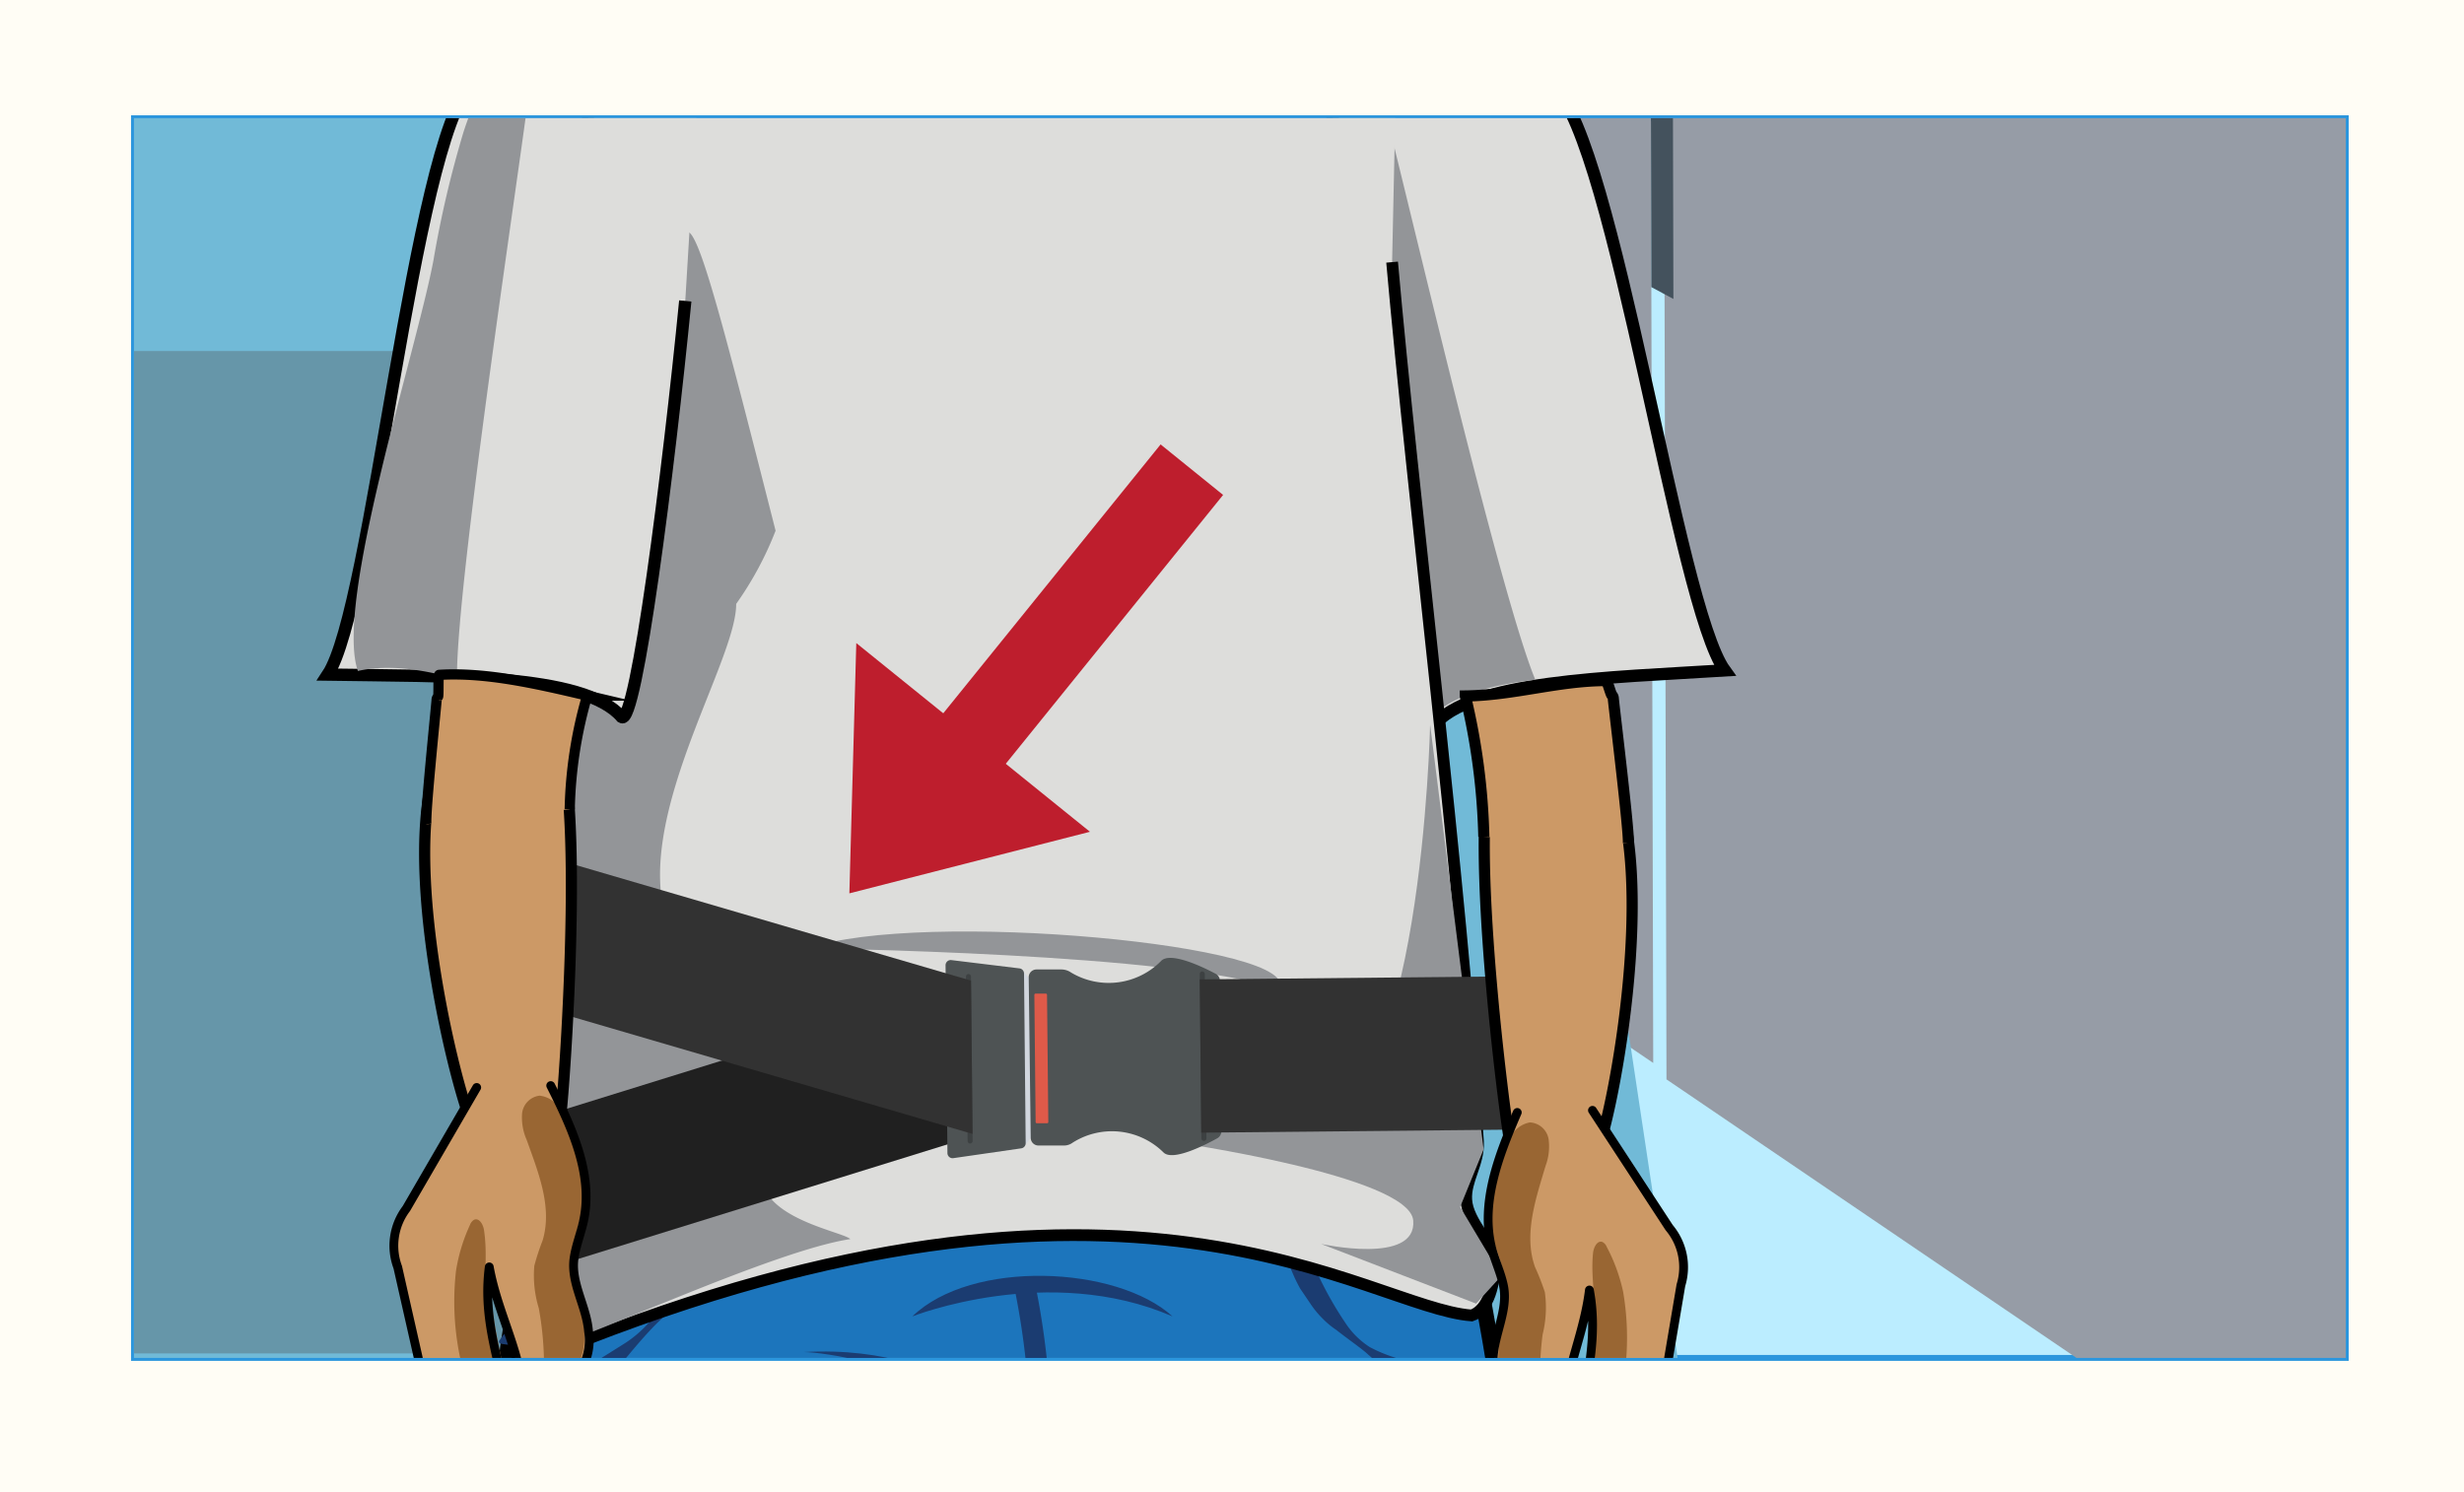
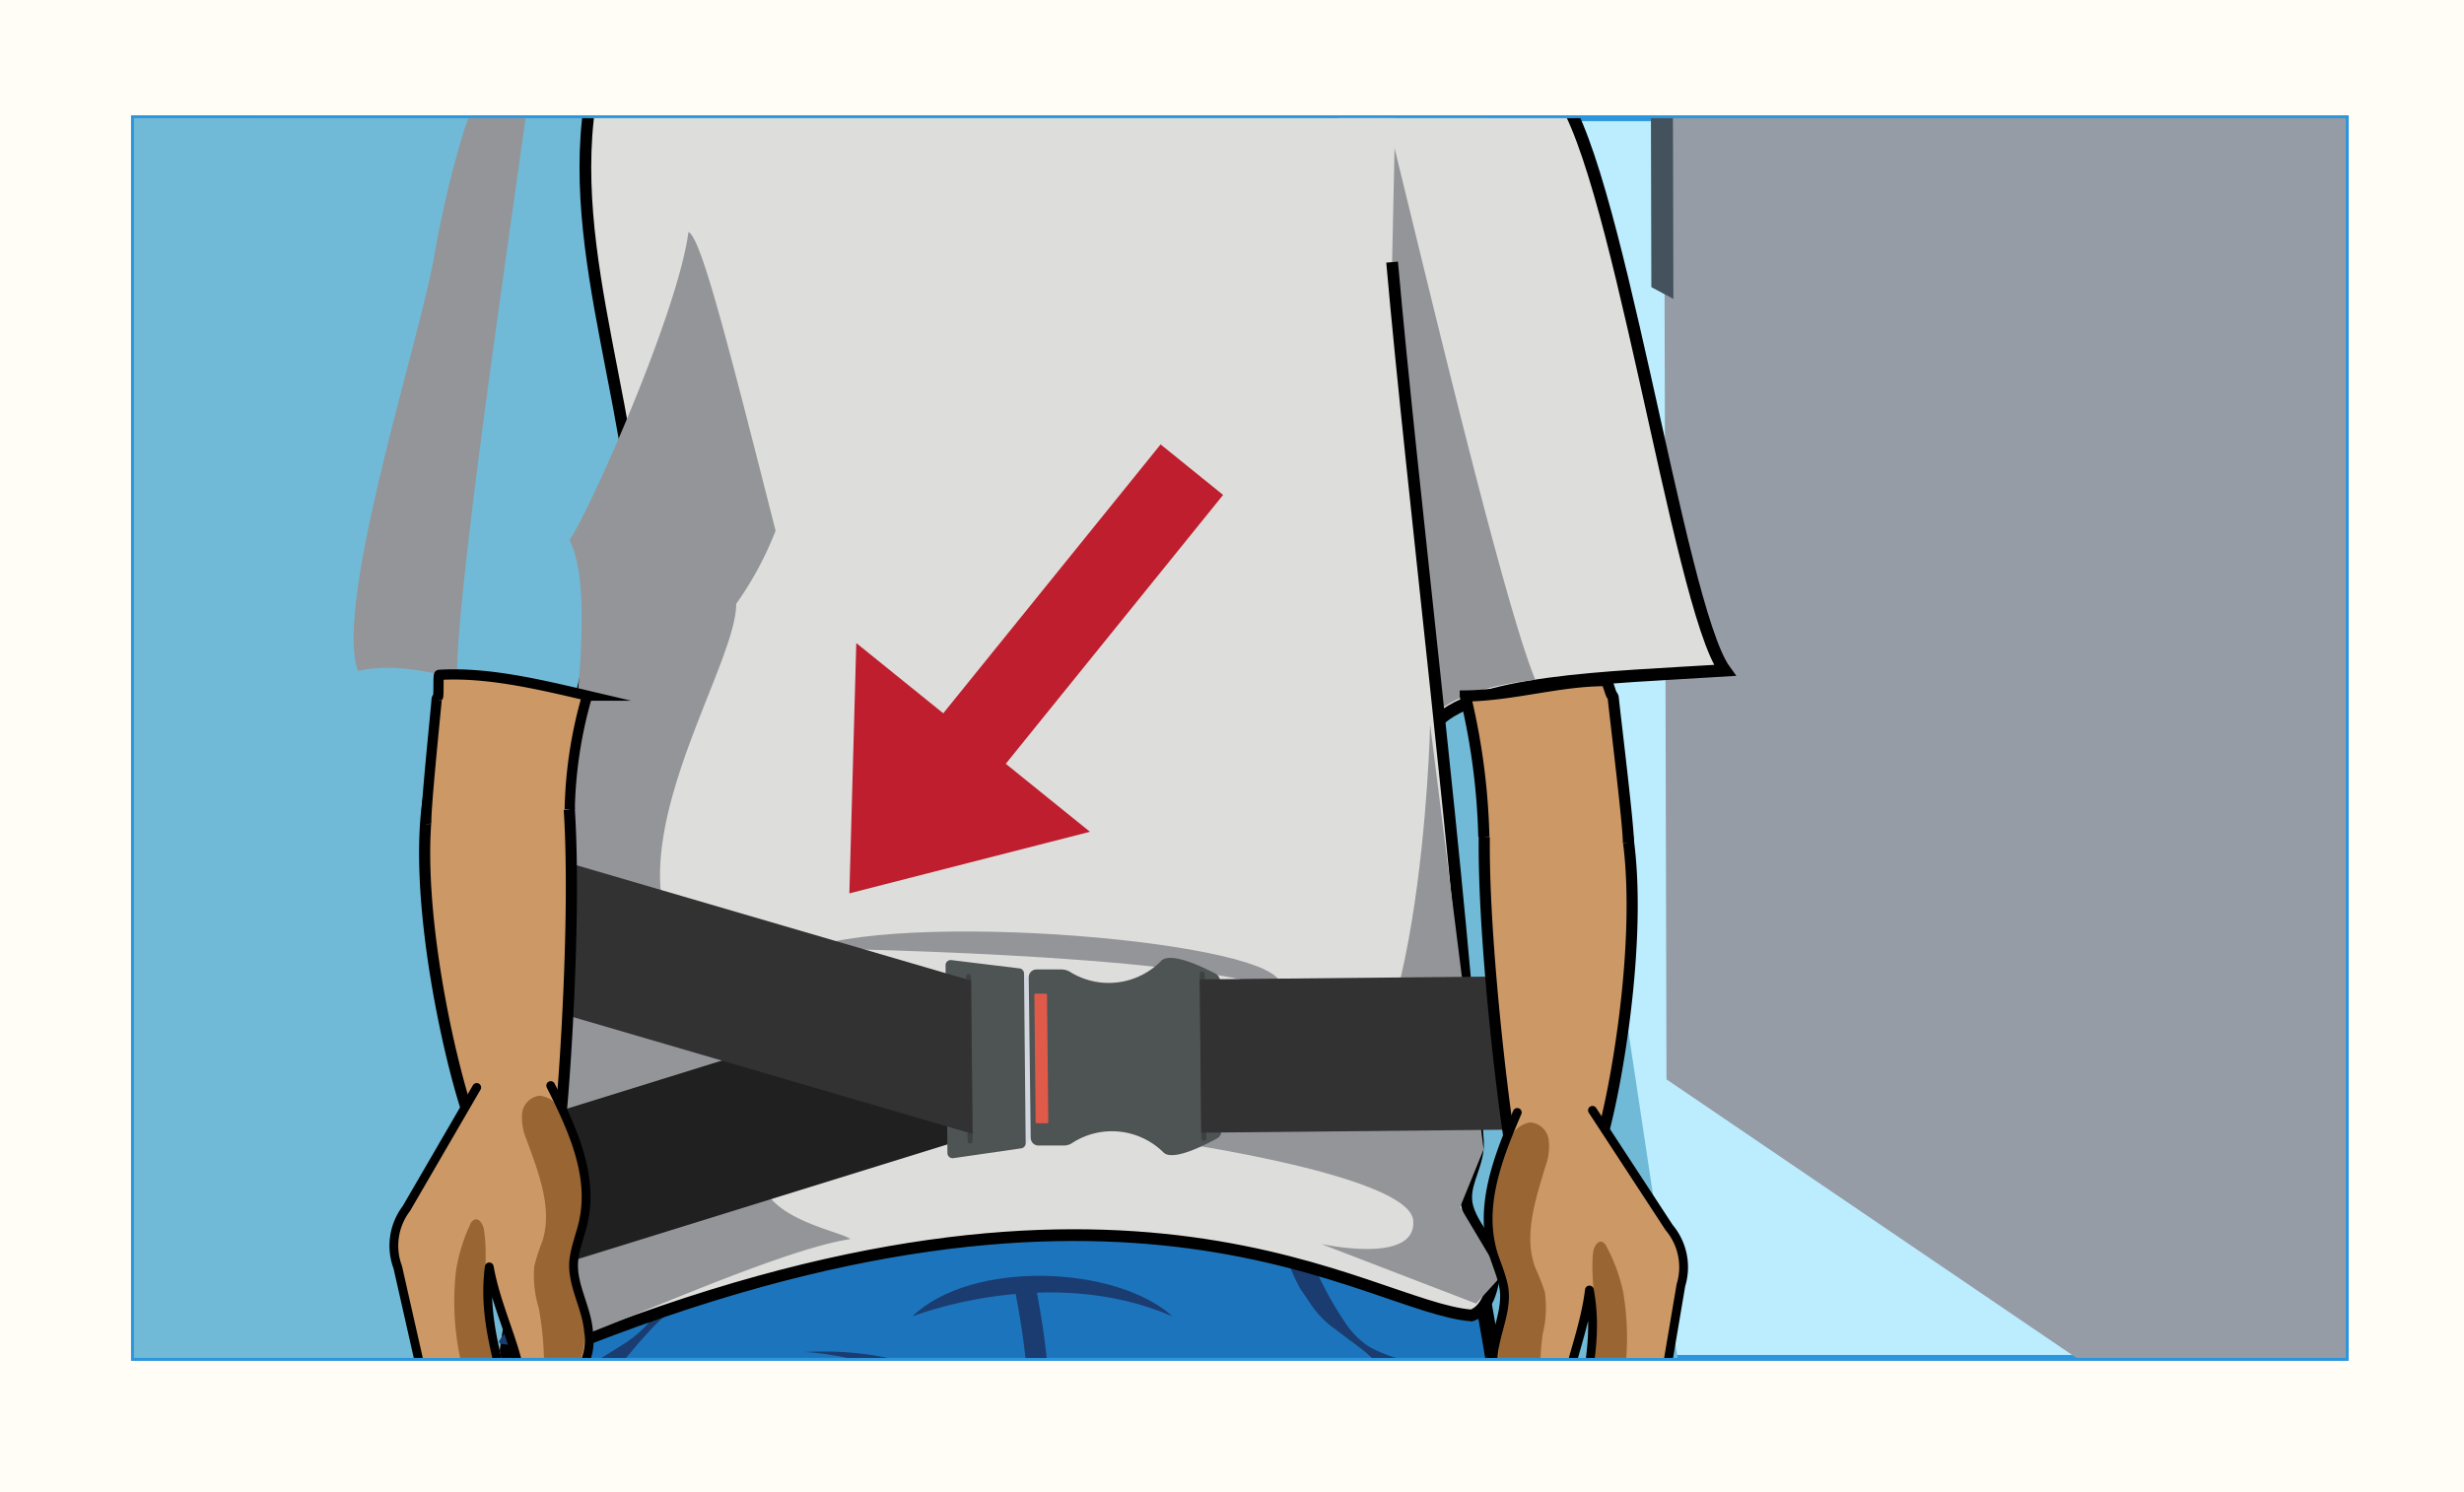
<svg xmlns="http://www.w3.org/2000/svg" id="Layer_1" data-name="Layer 1" viewBox="0 0 210.06 127.2">
  <defs>
    <style>.cls-1,.cls-14,.cls-16,.cls-30{fill:none;}.cls-2{fill:#fffdf5;}.cls-3{fill:#bbedff;stroke:#2c96dd;stroke-width:0.5px;}.cls-14,.cls-16,.cls-17,.cls-19,.cls-20,.cls-27,.cls-3,.cls-31{stroke-miterlimit:10;}.cls-4{clip-path:url(#clip-path);}.cls-5{clip-path:url(#clip-path-2);}.cls-6{fill:#969ca6;}.cls-7{fill:#44525d;}.cls-8{fill:#71bad7;}.cls-9{fill:#494239;}.cls-10{fill:#37322b;}.cls-11{fill:#33738d;}.cls-12{fill:#6696a9;}.cls-13{fill:#1c75bc;}.cls-14,.cls-17,.cls-19,.cls-20,.cls-27,.cls-30,.cls-31{stroke:#000;}.cls-14{stroke-width:1.35px;}.cls-15{fill:#1b3c71;}.cls-16{stroke:#1b3c71;stroke-width:1.8px;}.cls-17,.cls-19{fill:#dddddb;}.cls-17,.cls-20{stroke-width:1.05px;}.cls-18{fill:#939598;}.cls-19{stroke-width:1px;}.cls-20,.cls-27,.cls-28,.cls-31{fill:#c96;}.cls-21{fill:#d1d6de;}.cls-22{fill:#202020;}.cls-23{fill:#4e5354;}.cls-24{fill:#3d4142;}.cls-25{fill:#323232;}.cls-26{fill:#df5a49;}.cls-27{stroke-width:0.95px;}.cls-29{fill:#963;}.cls-30{stroke-linecap:round;stroke-linejoin:round;stroke-width:0.75px;}.cls-31{stroke-width:0.87px;}.cls-32{fill:#be1e2d;}</style>
    <clipPath id="clip-path">
      <rect id="_Rectangle_" data-name="&lt;Rectangle&gt;" class="cls-1" x="52.85" y="-31.35" width="105.7" height="188.56" transform="translate(168.63 -42.77) rotate(90)" />
    </clipPath>
    <clipPath id="clip-path-2">
      <rect class="cls-1" x="11.25" y="9.39" width="190.07" height="107.87" />
    </clipPath>
  </defs>
  <title>3</title>
  <rect id="_Rectangle_2" data-name="&lt;Rectangle&gt;" class="cls-2" width="210.06" height="127.2" />
  <rect id="_Rectangle_3" data-name="&lt;Rectangle&gt;" class="cls-3" x="52.85" y="-31.35" width="105.7" height="188.56" transform="translate(168.63 -42.77) rotate(90)" />
  <g class="cls-4">
    <g class="cls-5">
      <polygon class="cls-6" points="142.07 92.03 232.71 153.62 231.22 -245.67 141.25 -242.17 142.07 92.03" />
      <polygon class="cls-6" points="8.06 0.46 62.92 37.69 62.54 -241.06 7.92 -238.77 8.06 0.46" />
-       <polygon class="cls-6" points="63.92 38.37 140.94 90.63 140.13 -244.31 63.54 -241.1 63.92 38.37" />
      <polygon class="cls-7" points="140.13 -241.22 142.01 -241.29 142.66 25.49 140.78 24.48 140.13 -241.22" />
      <rect class="cls-1" x="-415.79" y="-342.21" width="1005.42" height="582.52" />
      <path class="cls-8" d="M-26.39-81H103.56c7.25,0,10.7,5.73,11.48,11l32.13,213.36-192,.56L-36.5-71.73C-36.06-75.77-32.58-81-26.39-81Z" />
      <polygon class="cls-9" points="138.95 116.86 173.36 137.72 214.34 137.72 177.45 116.86 138.95 116.86" />
      <polygon class="cls-10" points="139.07 116.86 139.09 152.46 173.37 172.08 173.36 137.72 139.07 116.86" />
      <path class="cls-11" d="M148.49,127a28.52,28.52,0,0,1,12.07,10.73c4.1,7.06,5.34,105.46,5.34,105.46H-25.86s1.34-96.06-4-105.45S-39.94,127-39.94,127Z" />
-       <path class="cls-12" d="M-14.91,29.93H105c5.87,0,6.4,2.91,6.78,4.74l12.38,80.73H-24.26l2.66-81.46C-21.26,32.32-19.93,29.93-14.91,29.93Z" />
      <path class="cls-12" d="M106.92-.84,97.8-54s-.53-5.22-3.73-8.23A11.29,11.29,0,0,0,86-65.34H-5.72s-6.58-.47-9.35,1.89a7.58,7.58,0,0,0-2.5,5.29l-1.74,58c.33,1.55,1.65,3.85,6.6,3.85H100.23c5.79,0,6.62-3.14,6.7-4.55Z" />
      <path class="cls-13" d="M82.22,138.54c3.59,1.14,6.6,1.21,10.35,1.71,25.28-21,40-2.42,40.09-2.78-2-4.4-6.39-31.53-10.39-34.26-1.22-.52-31-1.88-34.17-1.74-8.83.38-29.6.31-41,4-3.19,2.07-7,30.33-7,37.91C41.54,142,46.25,111.72,82.22,138.54Z" />
      <path class="cls-14" d="M40.53,142.91c.82-10.64,2.87-36.73,5.63-39,16.57-5.84,75.73-4.73,77.74-2.73,2.14,3.38,5.36,27.39,6.08,32.81" />
      <path class="cls-13" d="M92.86,128.7c2.74-9.37,35.85-6.94,36.27-6.21C136.3,133.4,140.06,136,145.08,148c2.69,12.12-12.94,7.44-21.83,7.66-7.46.19-22.62.17-27.11-1.76-3.85-.2-7.15-12.09-5.1-19.42C91.4,133.23,91.32,129.77,92.86,128.7Z" />
      <path class="cls-15" d="M117.62,118.27c-13.7-1.75-23.85,7.84-24.69,9-2.64,6.41,5.51,23,13.42,30.94-1.4.65-5,.06-8-.07-8.58-8-9.76-21.23-9.46-22.61.49-.26-2.79-9.49.44-12.76,1.39-1.41,10.38-7.22,17.39-6.83a11.46,11.46,0,0,0-8.53,4.64C98.41,120.83,111.07,114.65,117.62,118.27Z" />
      <path class="cls-14" d="M128.52,122c2.75,3.41,18.72,27.5,18.08,27.53-1.13,24.15-45.05,11.09-50.58,6.82-2.07-2.06-8.1-13.88-7.32-20.25.34-2.75-4-4.38-.56-9.43" />
      <path class="cls-13" d="M86.88,128.8c0,.13-6.89,27.91-10.14,28.45-17.11-1.64-38.64,10.55-51.17,5.32-1.49-.51,13.31-36,17-37.7,1.62-1.37,12.63-4.46,30.58-3.19C90.68,123.58,86.58,125.66,86.88,128.8Z" />
      <path class="cls-14" d="M41.88,125.63c-7.12,9.32-18.16,36.38-16.31,36.95,17.71,4.38,39.19-1,52.1-4.82.08-1,7.37-11.72,8.85-27.5" />
      <path class="cls-15" d="M52.61,103.24a10.92,10.92,0,0,1-.73,4,9.85,9.85,0,0,1-2.09,3.53,6.62,6.62,0,0,1-1.68,1.36c-.65.27-1,1-1.57,1.41a4.37,4.37,0,0,1-3.95,1l-.06-.17a4.85,4.85,0,0,1,3.33-2.24c.64-.15,1.47,0,1.93-.48a4.64,4.64,0,0,0,1-1.54,30.78,30.78,0,0,1,1.7-3.48c.61-1.14,1.2-2.3,1.92-3.47Z" />
      <path class="cls-15" d="M59.73,104.17a2.69,2.69,0,0,1,.47,1.72,6,6,0,0,1-.3,1.73,8.73,8.73,0,0,1-1.59,3c-.73.86-1.65,1.54-2.41,2.31s-1.48,1.6-2.19,2.45a15.17,15.17,0,0,1-2.37,2.34,18.55,18.55,0,0,1-2.76,1.88,14.83,14.83,0,0,1-6.41,1.74l0-.17,5.52-3.25,2.71-1.59,2.7-1.69a9.76,9.76,0,0,0,2.41-2.1,16.68,16.68,0,0,0,1.61-2.77c.49-.92,1.06-1.77,1.54-2.67a6.27,6.27,0,0,0,1-2.84Z" />
      <path class="cls-15" d="M65.12,116.31C70,117.56,81.45,120,82.47,128.15,85,134.84,69.79,159.65,72,159.64c3,0,4.31-4.06,7.26-4.19,1.64-2.79,10.72-29.78,9.52-32-.79,0-6.21-8.94-20.26-8.17,1.65,0,9.47,1.17,10.2,3.83C75.63,116.16,67.28,116.13,65.12,116.31Z" />
      <path class="cls-15" d="M124.89,118.72a13.89,13.89,0,0,1-6-1.43,26.44,26.44,0,0,1-2.48-2c-.8-.65-1.65-1.23-2.48-1.89a7.28,7.28,0,0,1-1.2-1,8.12,8.12,0,0,1-1-1.22l-.9-1.33a14,14,0,0,1-.69-1.44,6.84,6.84,0,0,1-.49-1.51c-.12-.51-.23-1-.33-1.55a15.27,15.27,0,0,1-.06-3.15l.18,0a28.6,28.6,0,0,1,1.25,2.79c.46.89.74,1.83,1.22,2.67a30.22,30.22,0,0,0,2.77,5.11,7,7,0,0,0,2.1,2.09,12.41,12.41,0,0,0,2.78,1.07c.93.3,1.81.71,2.73,1.09.46.2.92.39,1.39.63a6.9,6.9,0,0,1,.7.38l.34.23a3.82,3.82,0,0,1,.31.32Z" />
      <path class="cls-15" d="M123.18,109.62a1.09,1.09,0,0,1-.56.93,1.83,1.83,0,0,1-1.13.23,2.87,2.87,0,0,1-1.76-.81c-.44-.45-.68-1.06-1-1.49a6.27,6.27,0,0,0-1.28-1.16,5.21,5.21,0,0,1-1.28-1.25,6,6,0,0,1-.9-1.56,4.23,4.23,0,0,1,.25-3.64l.18,0c.46,1.13.91,2,1.36,2.89.21.46.38.94.59,1.42s.4,1,.59,1.51a3,3,0,0,0,.91,1.36,5.57,5.57,0,0,0,1.5.68c.47.19.85.49,1.21.67a1.12,1.12,0,0,0,1.21.12Z" />
      <path class="cls-16" d="M87.41,109.86a67.17,67.17,0,0,1,.38,24.41.55.55,0,0,0-.21-.82" />
      <path class="cls-17" d="M122.17,61.93c3.05-3.92,15-4.15,24.87-4.77-4-5.52-9.4-44.93-14.54-49.73C126.73.83,118.9.21,116.64,1.55s-3.5,7-3,13.73C114.17,22.38,120.51,63,122.17,61.93Z" />
      <path class="cls-18" d="M117.29,6.5c-.7-1.18-1.48-1.2-2-.56-1.1,1.29-1.42,4.83-1.18,8.48a90.43,90.43,0,0,0,1.68,11.11c1.52,7.77,3,30.29,7,34.94,2-1.4,4.73-2.12,8.1-2.51C127.48,49.77,117.85,7.45,117.29,6.5Z" />
      <path class="cls-19" d="M119.15.4c-.94-1.67-14.66-11.18-30.43-12.81C63.37-9.44,53.36-.09,52,2.31c-5.41,14,1.23,28.37,2.34,43.54-4,5.41-7.33,24-8.85,40.53-.22,2.35-1.07,4.23-1.21,6.45-.16,2.57,3.87,4.52,3.82,6.79-.07,3.17-5.72,7.88-5.56,10.14.22,3.1,3.48,5.34,5.18,5.34,48.82-19.76,68.83-3.61,77.74-2.94,1.49-.49,2-2.85,1.93-4.47s-2.28-3.45-2.39-5.4c-.1-1.66,1.09-3.11,1-4.94-1.42-22-5.6-55.4-7.32-75" />
      <path class="cls-18" d="M72.49,105.65c-.57-.6-7-1.66-7.51-5-.16-1.1,6.56-8.26,20.07-8.91-.27-2.34-27.71-1.44-27.94-4.22-.13-1.61,3.58-2.22,3.47-3.91-10.85-7.81,2.21-26.11,2.18-32.12a28.66,28.66,0,0,0,3.36-6.24c-4.17-16.39-6.36-25-7.43-25.47-.9,7-8.8,24.59-10.15,26.26,2.84,5.37-.79,23.7-2.61,40.19-.27,2.49-1,4.69-1.12,7.06s3.4,4.2,3.32,6.35c-.14,3.67-5.3,7.69-5.44,10.41.66,2.84,3.61,4.25,4.78,4.53C49.38,114.41,66,106.6,72.49,105.65Z" />
-       <path class="cls-17" d="M58.42,25.66C57,40.14,54.24,61.9,53,61.14c-3.23-3.77-15.14-3.46-25.06-3.62,3.77-5.7,7.33-45.31,12.24-50.34C45.62.32,57.78-3.35,60.1-2.12" />
      <path class="cls-18" d="M45.41,5.1c-.21-1.36-.93-1.66-1.67-1.27-1.49.79-3.11,4-4.23,7.44a90.43,90.43,0,0,0-2.56,10.94c-1.47,7.78-8.45,29.24-6.44,35,2.4-.55,5.18-.22,8.45.67C38.84,49.07,45.58,6.19,45.41,5.1Z" />
      <path class="cls-18" d="M121.09,2.26c-4.41-.16-11.58-.68-15.1-3.35S99-6.71,94.69-7.81c-3.53-.91-8,1.28-11.52,2.4-2.95,1-26.48,3.25-30.86,12-1.67.24-3.91-2.15-4.07-3.43C49.79.19,65.13-9.07,89.38-11.27,98.06-11,118.42-1.85,121.09,2.26Z" />
      <path class="cls-18" d="M68.91,80.86s31.69.4,40.09,3.51C111.59,80.59,78.4,77.5,68.91,80.86Z" />
      <path class="cls-18" d="M125.84,111.15l-13.22-5.09s8.19,1.82,7.86-2S100,97.36,100,97.36s1.94-2.42,11.56-2.13,10.36-33.45,10.36-33.45L126.48,98l-2,4.91,3.51,5.88Z" />
      <path class="cls-20" d="M78.74-3.8c-1.26-.93.55-17.69-.83-21.45,10.62-3.21,19.51-4.14,18.38,6.78C96.15-15.68,95.89-7.77,96-5,96-5,90.34,7.15,78.74-3.8Z" />
      <path class="cls-15" d="M77.78,112.24s11.6-4.6,22.18,0C95.21,107.91,82.84,107.35,77.78,112.24Z" />
      <rect class="cls-1" x="-57.96" y="-81.03" width="274.7" height="200.86" />
      <path class="cls-21" d="M87,82.55l2.31,2.74a1.06,1.06,0,0,0,.82.38l7.68-.08a1.1,1.1,0,0,1,1.09,1.12L99,93.46a1.1,1.1,0,0,1-1.07,1.14l-7.68.08a1.06,1.06,0,0,0-.81.4L87.2,97.87Zm3,4.81L90.15,93l7.54-.08-.06-5.64Z" />
      <polygon class="cls-22" points="46.82 108.11 46.69 95.04 82.78 83.83 82.91 96.91 46.82 108.11" />
      <path class="cls-23" d="M87.3,83l.14,14.46a.44.44,0,0,1-.37.45l-5.81.84a.44.44,0,0,1-.49-.44l-.16-16a.44.44,0,0,1,.49-.45l5.83.71A.44.44,0,0,1,87.3,83Z" />
      <path class="cls-24" d="M82.78,83.27l.14,14a.22.22,0,0,1-.21.23h0a.22.22,0,0,1-.22-.22l-.14-14a.22.22,0,0,1,.21-.23h0A.22.22,0,0,1,82.78,83.27Z" />
      <polygon class="cls-25" points="41.89 71.65 42.02 84.72 82.91 96.68 82.78 83.61 41.89 71.65" />
      <path class="cls-23" d="M99,81.92a6.26,6.26,0,0,1-7.69,1,1.45,1.45,0,0,0-.84-.26l-2.13,0a.66.66,0,0,0-.64.68L87.87,97a.66.66,0,0,0,.65.67l2.18,0a1.23,1.23,0,0,0,.74-.24,6.25,6.25,0,0,1,7.75.83c.79.79,3.6-.66,4.59-1.21a.68.68,0,0,0,.34-.6L104,83.63a.68.68,0,0,0-.36-.6C102.65,82.5,99.81,81.11,99,81.92Z" />
      <path class="cls-24" d="M102.71,83.05l.14,14a.22.22,0,0,1-.21.23h0a.22.22,0,0,1-.22-.22l-.14-14a.22.22,0,0,1,.21-.23h0A.22.22,0,0,1,102.71,83.05Z" />
      <rect class="cls-25" x="102.35" y="83.36" width="27.26" height="13.07" transform="translate(-0.88 1.15) rotate(-0.56)" />
      <path class="cls-26" d="M89.26,84.82l.11,10.85a.1.1,0,0,1-.09.1h-.9a.1.1,0,0,1-.09-.1l-.11-10.85a.1.1,0,0,1,.09-.1h.9A.1.1,0,0,1,89.26,84.82Z" />
      <path class="cls-27" d="M126.82,66.88c-1.21,8.35,1.78,30.8,2,31a7.35,7.35,0,0,0,2.06,1.18,6.83,6.83,0,0,0,5.33-1c1.53-3.89,5.85-27.43-.17-33.79C136,64.31,127.62,61.35,126.82,66.88Z" />
      <path class="cls-28" d="M128.92,96.55c2.45-1.87,3.61-2.15,6.59-1.35,2.12.57,8,11,8,12.18,0,2.24-2.85,19.48-3.1,20.48-.19.8-1.3,1.74-4,1.68a4.64,4.64,0,0,1-2.65-4.53c.64-5,2.06-10,1.76-15a61.93,61.93,0,0,1-2.3,9.54c-.26.81-.75,1.77-1.6,1.75l.86-.14a4.69,4.69,0,0,1-5-3.5c-.57-2.51.94-5.24.63-7.6C125.2,100.59,128.92,96.55,128.92,96.55Z" />
      <path class="cls-29" d="M128.47,110a24.47,24.47,0,0,1-.57,3.84c-.33,2.68-.59,5.53,3.7,7.46a27,27,0,0,1-.09-7.52,9.51,9.51,0,0,0,.19-3.61,20.19,20.19,0,0,0-.83-2.12c-1-2.77.05-5.81.89-8.64a4.7,4.7,0,0,0,.26-2.28,1.71,1.71,0,0,0-1.59-1.43,2.27,2.27,0,0,0-1.58,1.13,10.68,10.68,0,0,0-1.53,9A18.37,18.37,0,0,1,128.47,110Z" />
      <path class="cls-29" d="M135.81,106.83c-.23,2.27.33,4.56.25,6.84-.09,2.72-1.06,5.34-1.49,8s-.18,5.74,1.74,7.68c-.28-2.92.69-5.79,1.42-8.63a23.2,23.2,0,0,0,.64-10.6,14.87,14.87,0,0,0-1.4-3.82.79.79,0,0,0-.37-.41C136.16,105.75,135.86,106.36,135.81,106.83Z" />
      <path class="cls-30" d="M135.76,94.67l6.54,10a5.24,5.24,0,0,1,1,4.91l-2.76,16.32a4.65,4.65,0,0,1-.94,2.48c-1,1-2,1.58-3.21,1.18-1.6-.5-2.64-3.1-2.65-4.53s.81-3.35,1.07-4.76c.67-3.58,1.35-6.69.69-10.28-.43,3.53-1.9,6.61-2.21,9.86a2.58,2.58,0,0,1-1,1.43,4.84,4.84,0,0,1-5-5.37c.06-2.11,1.3-4.18.89-6.25-.22-1.09-.71-2.12-1-3.19-1-3.88.58-7.93,2.17-11.62" />
      <path class="cls-27" d="M138.82,71.93c.09-.92-1.11-10.69-1.28-12.34a.46.46,0,0,0-.13-.33c-.08-.06-.39-1.23-.49-1.23-4.06,0-7.91,1.26-12,1.31a56.9,56.9,0,0,1,1.58,12" />
      <path class="cls-27" d="M48,64.48c1.66,8.27-.08,30.85-.26,31.08a7.35,7.35,0,0,1-2,1.29,6.83,6.83,0,0,1-5.38-.69c-1.74-3.8-7.35-27.06-1.69-33.74C38.72,62.42,46.93,59,48,64.48Z" />
      <path class="cls-28" d="M47.57,94.23c-2.55-1.73-3.73-1.95-6.65-1-2.09.68-7.37,11.4-7.3,12.6.14,2.24,3.92,19.29,4.22,20.28.23.78,1.39,1.66,4.08,1.46a4.64,4.64,0,0,0,2.39-4.67c-.92-5-2.61-9.86-2.58-14.92a61.93,61.93,0,0,0,2.82,9.4c.31.79.85,1.72,1.7,1.66l-.87-.09a4.69,4.69,0,0,0,4.79-3.77c.43-2.54-1.23-5.18-1-7.56C51.51,98.05,47.57,94.23,47.57,94.23Z" />
      <path class="cls-29" d="M48.76,107.6a24.47,24.47,0,0,0,.78,3.8c.47,2.66.89,5.49-3.29,7.65a27,27,0,0,0-.32-7.52,9.51,9.51,0,0,1-.38-3.6,20.19,20.19,0,0,1,.71-2.17c.85-2.82-.37-5.8-1.36-8.57a4.7,4.7,0,0,1-.39-2.27A1.71,1.71,0,0,1,46,93.42a2.27,2.27,0,0,1,1.64,1,10.68,10.68,0,0,1,2,8.87A18.37,18.37,0,0,0,48.76,107.6Z" />
      <path class="cls-29" d="M41.26,104.87c.35,2.26-.07,4.57.13,6.85.24,2.71,1.35,5.27,1.93,7.93s.49,5.73-1.32,7.76c.12-2.93-1-5.74-1.89-8.54a23.2,23.2,0,0,1-1.23-10.55,14.87,14.87,0,0,1,1.19-3.89.79.79,0,0,1,.35-.43C40.85,103.81,41.19,104.4,41.26,104.87Z" />
      <path class="cls-30" d="M40.64,92.72l-6,10.33a5.24,5.24,0,0,0-.73,5l3.65,16.14a4.65,4.65,0,0,0,1.07,2.42c1,1,2.07,1.46,3.27,1,1.57-.59,2.47-3.24,2.39-4.67s-1-3.3-1.33-4.69c-.87-3.54-1.72-6.61-1.25-10.23.63,3.5,2.26,6.5,2.75,9.72a2.58,2.58,0,0,0,1.06,1.38,4.84,4.84,0,0,0,4.65-5.63c-.17-2.11-1.53-4.1-1.23-6.2.16-1.11.59-2.15.82-3.24.83-3.93-1-7.89-2.81-11.49" />
      <path class="cls-31" d="M36.35,70.28c-.12-.78.75-9.16.87-10.58a.37.37,0,0,1,.12-.29c.08-.06,0-1.86.1-1.87,4-.24,8.25.74,12.62,1.77A37.2,37.2,0,0,0,48.57,69" />
    </g>
    <polygon class="cls-32" points="92.92 70.92 73 54.83 72.41 76.17 72.41 76.17 72.41 76.17 92.92 70.92" />
    <rect class="cls-32" x="87.23" y="36.18" width="6.85" height="34.83" transform="translate(127.47 152.26) rotate(-141.05)" />
  </g>
</svg>